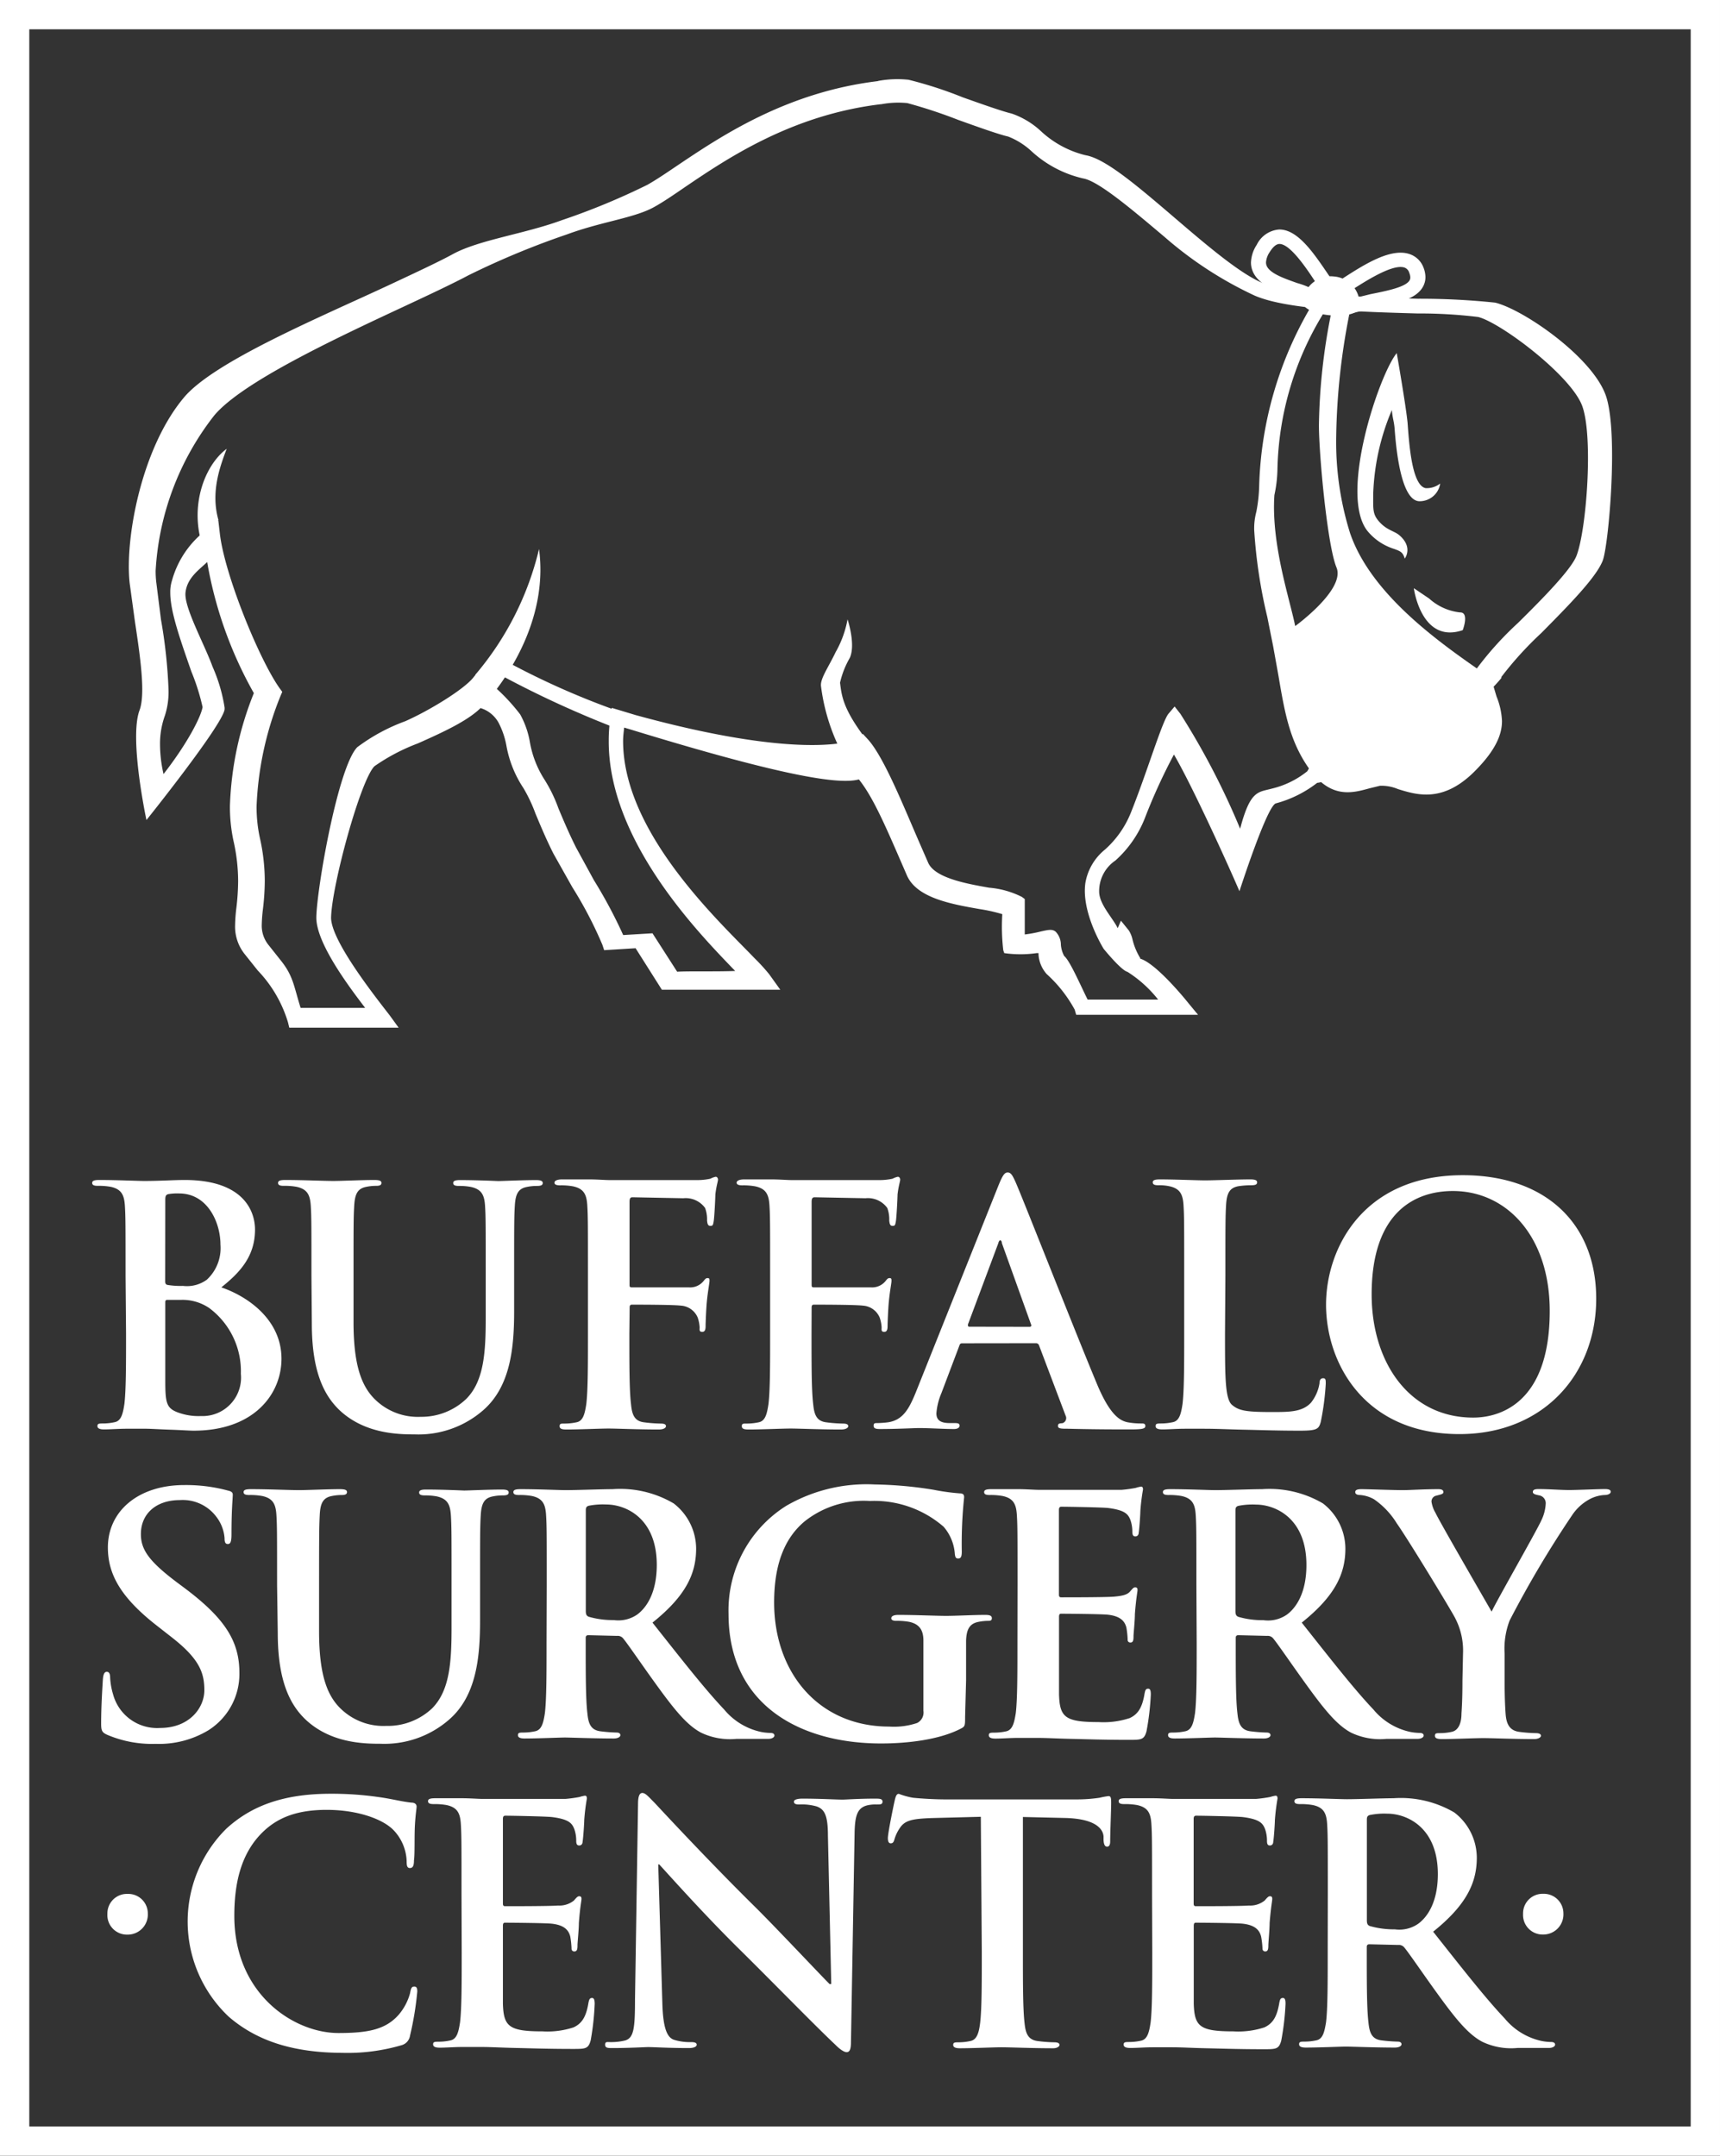
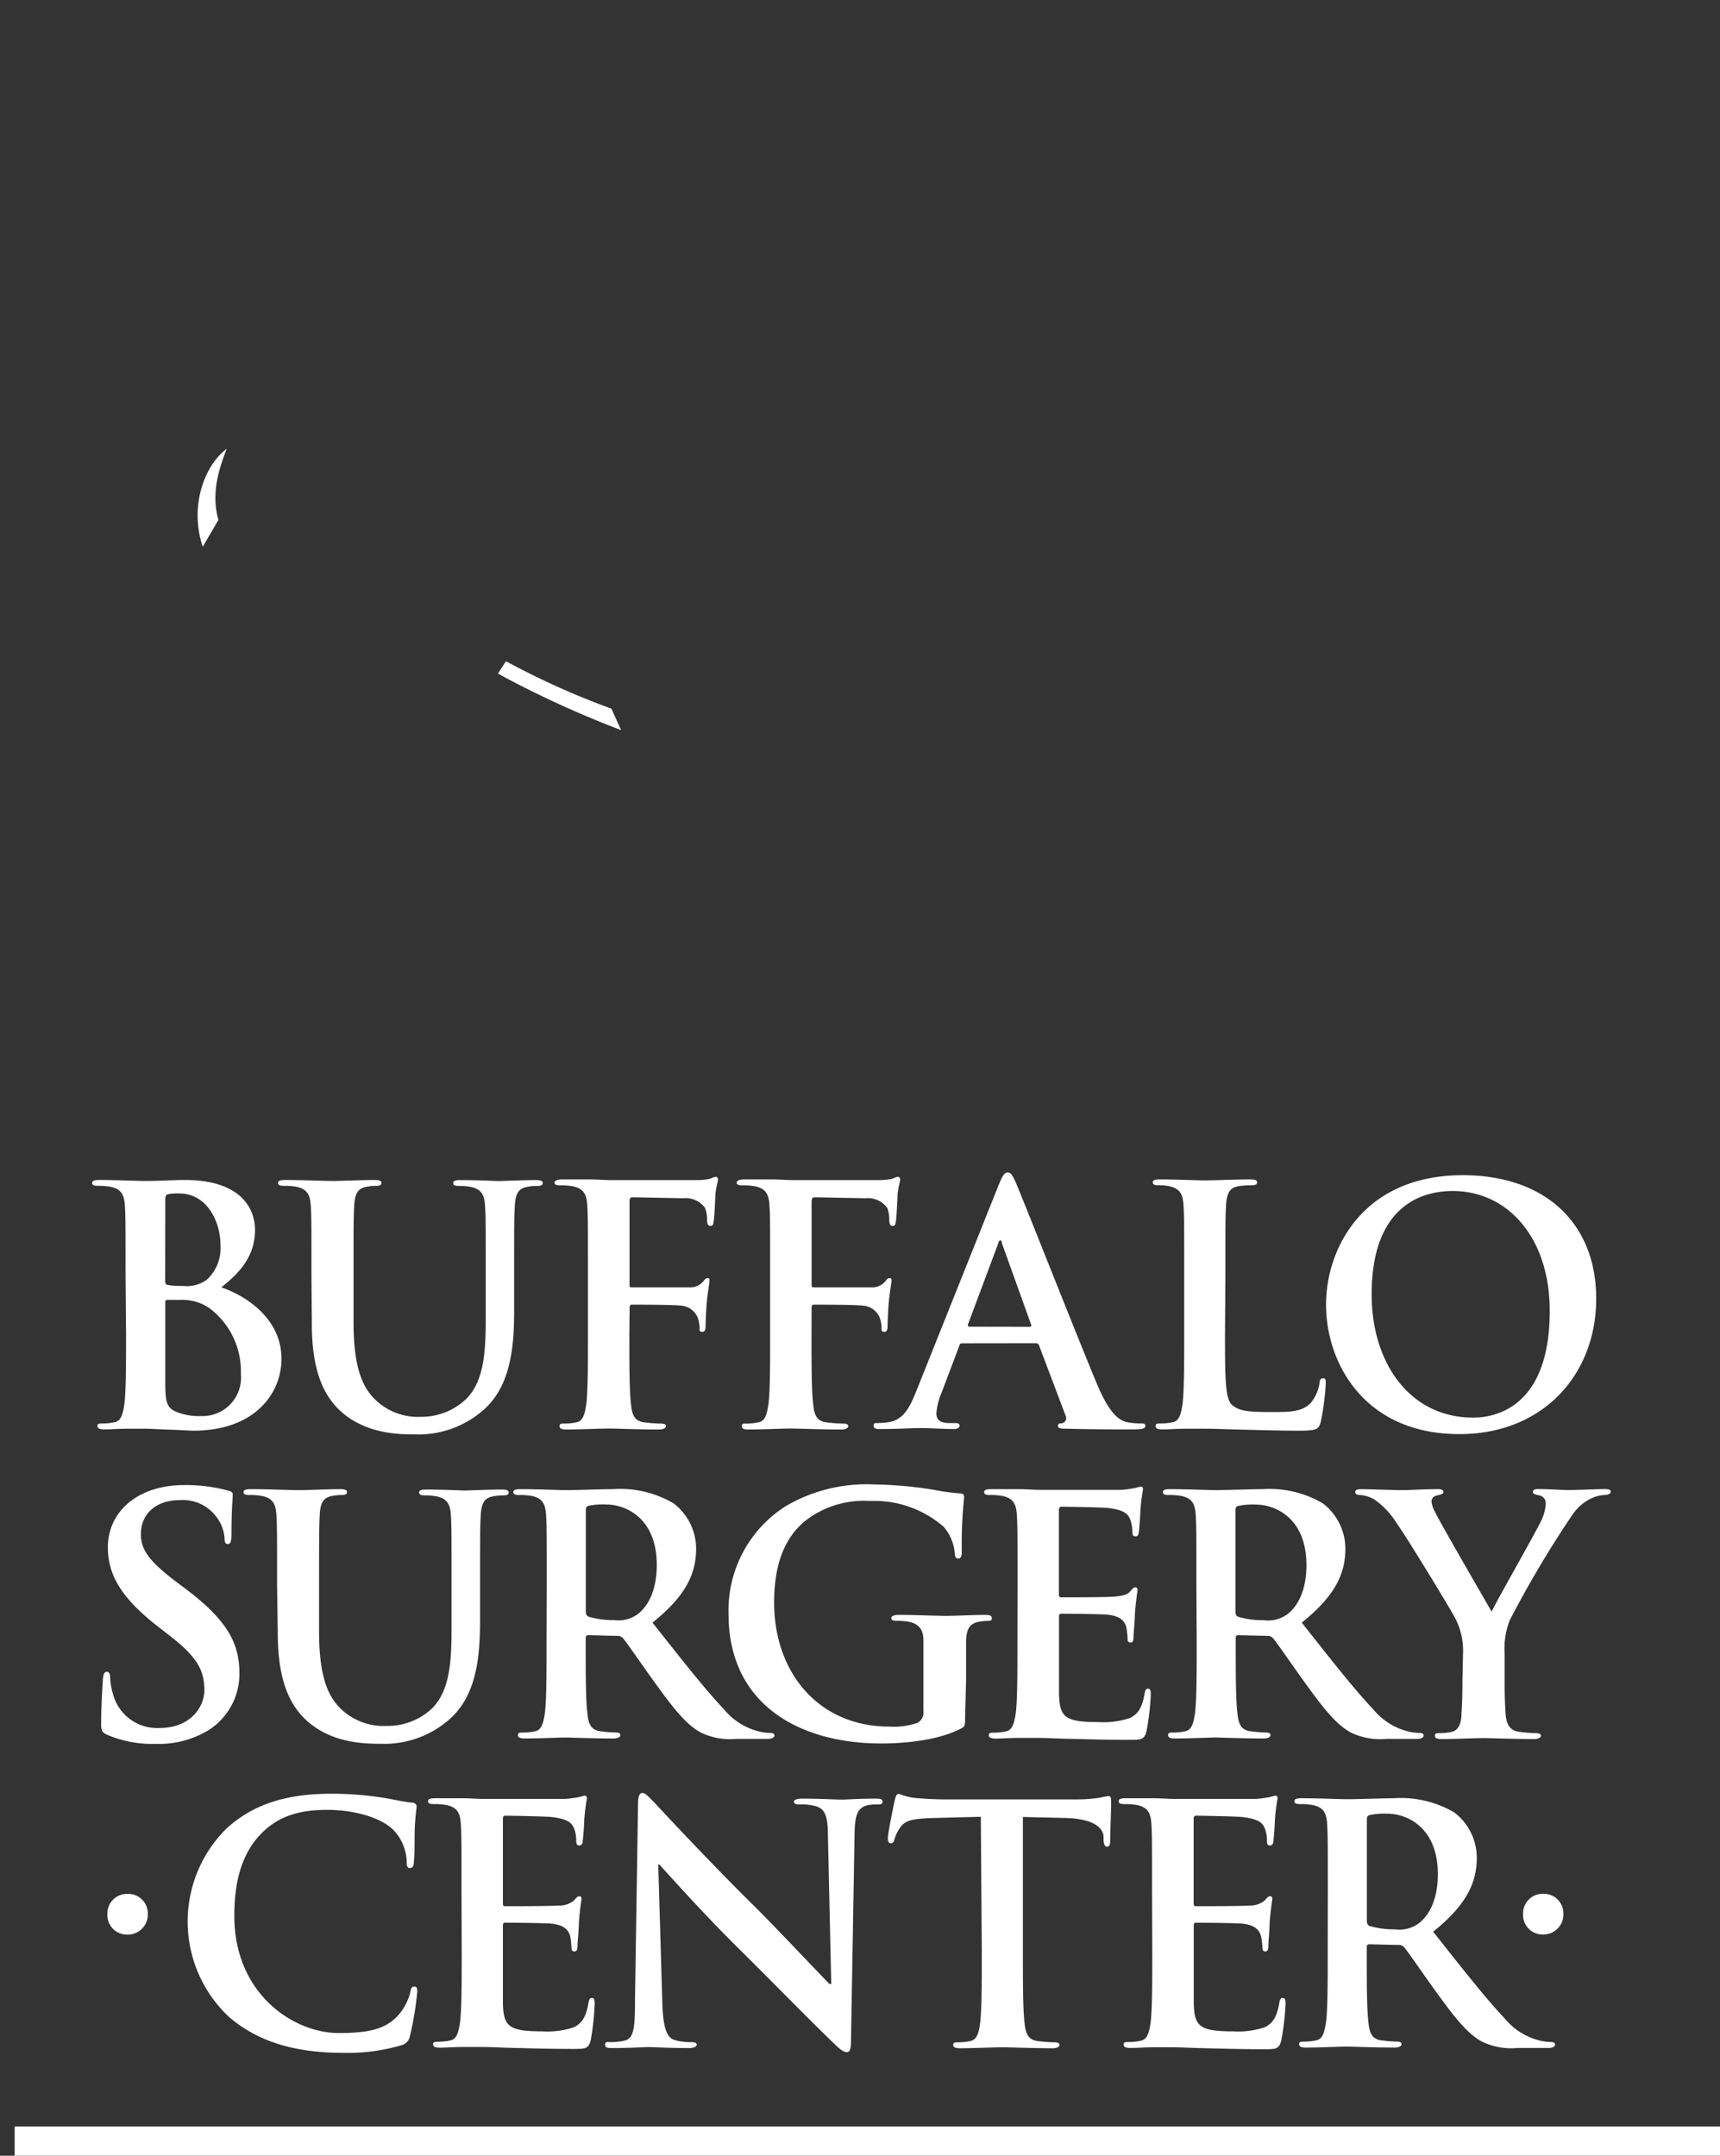
<svg xmlns="http://www.w3.org/2000/svg" viewBox="0 0 176.17 220.82">
  <rect x="0" y="0" width="176.17" height="220.82" fill="#333333" stroke="none" />
  <path d="M12.86 130.67c0-5.14 0-6.09-.07-7.17s-.34-1.69-1.45-1.93a6.74 6.74 0 00-1.32-.1c-.37 0-.58-.07-.58-.3s.24-.3.74-.3c1.79 0 3.93.1 4.6.1 1.66 0 3-.1 4.13-.1 6.13 0 7.21 3.28 7.21 5.08 0 2.78-1.59 4.43-3.45 5.92 2.77.95 6.16 3.35 6.16 7.31 0 3.62-2.81 7.37-9 7.37-.41 0-1.39-.07-2.37-.1s-2-.1-2.54-.1h-1.93c-.81 0-1.66.07-2.33.07-.44 0-.68-.1-.68-.34s.13-.27.54-.27a5.6 5.6 0 001.22-.13c.68-.13.85-.88 1-1.86.17-1.42.17-4.09.17-7.21zm4.06.58c0 .27.1.34.24.37a8.39 8.39 0 001.59.1 3.45 3.45 0 002.44-.64 4.41 4.41 0 001.39-3.59c0-2.27-1.32-5.24-4.23-5.24a5.58 5.58 0 00-1.12.07c-.24.07-.3.2-.3.58zm4.47 2.71a4.86 4.86 0 00-2.81-.81h-1.45c-.14 0-.2.07-.2.24v8c0 2.23.1 2.81 1.18 3.25a6.08 6.08 0 002.47.41 3.94 3.94 0 004.09-4.33 8.06 8.06 0 00-3.29-6.77zm10.51-3.29c0-5.14 0-6.09-.07-7.17s-.34-1.69-1.45-1.93a6.73 6.73 0 00-1.32-.1c-.37 0-.58-.07-.58-.3s.24-.3.74-.3c1.79 0 3.93.1 4.94.1.81 0 2.94-.1 4.16-.1.51 0 .75.07.75.3s-.2.3-.54.3a4.9 4.9 0 00-1 .1c-.91.17-1.18.74-1.25 1.93s-.07 2-.07 7.17v4.74c0 4.91 1 7 2.64 8.33a6.26 6.26 0 004.23 1.39 6.64 6.64 0 004.67-1.83c1.86-1.86 2-4.91 2-8.39v-4.23c0-5.14 0-6.09-.07-7.17s-.34-1.69-1.46-1.93a6.31 6.31 0 00-1.22-.1c-.37 0-.58-.07-.58-.3s.24-.3.71-.3c1.73 0 3.86.1 3.89.1.4 0 2.54-.1 3.86-.1.47 0 .71.07.71.3s-.2.3-.61.3a4.89 4.89 0 00-1 .1c-.91.17-1.18.74-1.25 1.93s-.07 2-.07 7.17v3.62c0 3.76-.37 7.75-3.21 10.19a10.1 10.1 0 01-7 2.44c-1.79 0-5-.1-7.51-2.33-1.73-1.56-3-4.06-3-9zm32.56 5.95c0 3.25 0 5.79.17 7.21.1 1 .3 1.73 1.32 1.86a14.54 14.54 0 001.69.13c.44 0 .57.1.57.27s-.24.34-.74.34c-2.13 0-4.26-.1-5.14-.1s-3 .1-4.3.1c-.47 0-.71-.07-.71-.34s.13-.27.51-.27a5.6 5.6 0 001.22-.13c.68-.13.85-.88 1-1.86.17-1.42.17-4 .17-7.21v-6c0-5.14 0-6.09-.07-7.17s-.34-1.69-1.46-1.93a6.71 6.71 0 00-1.32-.1c-.34 0-.58-.07-.58-.27s.27-.34.78-.34h2.74c.88 0 1.66.07 2.13.07h8.93a6.34 6.34 0 001.39-.14 2.14 2.14 0 01.54-.2c.14 0 .24.13.24.3s-.17.64-.27 1.52c0 .34-.1 2.33-.17 2.74s-.1.47-.34.47-.3-.17-.34-.54a3.35 3.35 0 00-.2-1.29 2.45 2.45 0 00-2.23-1l-5.21-.1c-.2 0-.3.1-.3.47v8.46c0 .2 0 .3.24.3h5.85a1.77 1.77 0 001.46-.61c.17-.2.24-.34.44-.34s.2.1.2.3-.17 1.05-.27 2.1c-.07.68-.13 2.23-.13 2.47s0 .64-.34.64-.27-.24-.27-.47a3.76 3.76 0 00-.2-1 2 2 0 00-1.73-1.22c-.84-.1-4.43-.1-5-.1-.17 0-.24.07-.24.31zm18.66 0c0 3.25 0 5.79.17 7.21.1 1 .3 1.73 1.32 1.86a14.53 14.53 0 001.69.13c.44 0 .58.1.58.27s-.24.34-.75.34c-2.13 0-4.26-.1-5.14-.1s-3 .1-4.3.1c-.47 0-.71-.07-.71-.34s.13-.27.51-.27a5.61 5.61 0 001.22-.13c.68-.13.85-.88 1-1.86.17-1.42.17-4 .17-7.21v-6c0-5.14 0-6.09-.07-7.17s-.34-1.69-1.46-1.93a6.72 6.72 0 00-1.32-.1c-.34 0-.58-.07-.58-.27s.27-.34.78-.34h2.74c.88 0 1.66.07 2.13.07h8.93a6.35 6.35 0 001.39-.14 2.12 2.12 0 01.54-.2c.14 0 .24.13.24.3s-.17.64-.27 1.52c0 .34-.1 2.33-.17 2.74s-.1.47-.34.47-.3-.17-.34-.54a3.32 3.32 0 00-.2-1.29 2.44 2.44 0 00-2.23-1l-5.21-.1c-.2 0-.31.1-.31.47v8.46c0 .2 0 .3.24.3h5.85a1.77 1.77 0 001.45-.61c.17-.2.24-.34.44-.34s.2.1.2.3-.17 1.05-.27 2.1c-.07.68-.13 2.23-.13 2.47s0 .64-.34.64-.27-.24-.27-.47a3.73 3.73 0 00-.2-1 2 2 0 00-1.73-1.22c-.85-.1-4.43-.1-5-.1-.17 0-.24.07-.24.31zm15.43.98c-.17 0-.24.07-.3.27l-1.83 4.84a6.56 6.56 0 00-.51 2.06c0 .61.31 1 1.35 1h.51c.41 0 .51.07.51.27s-.2.34-.57.34c-1.08 0-2.54-.1-3.59-.1-.37 0-2.23.1-4 .1-.44 0-.64-.07-.64-.34s.13-.27.41-.27a9.87 9.87 0 001-.07c1.56-.2 2.2-1.35 2.88-3l8.49-21.25c.41-1 .61-1.35.95-1.35s.51.31.85 1.08c.81 1.86 6.23 15.67 8.39 20.81 1.29 3 2.27 3.52 3 3.69a7.39 7.39 0 001.42.13c.27 0 .44 0 .44.27s-.31.34-1.56.34-3.69 0-6.39-.07c-.61 0-1 0-1-.27s.13-.27.47-.3a.55.55 0 00.31-.78l-2.71-7.17a.33.33 0 00-.34-.24zm6.9-1.69c.17 0 .2-.1.17-.2l-3-8.36c0-.14-.07-.3-.17-.3s-.17.17-.2.3l-3.11 8.32c0 .13 0 .23.13.23zm20.02.71c0 4.33 0 6.67.71 7.28s1.45.74 4.09.74c1.79 0 3.11 0 4-.95a4.23 4.23 0 00.88-2c0-.3.1-.51.37-.51s.27.17.27.57a26.91 26.91 0 01-.51 3.89c-.2.74-.37.91-2.13.91-2.44 0-4.2-.07-5.72-.1s-2.74-.1-4.13-.1h-1.93c-.81 0-1.66.07-2.33.07-.44 0-.68-.1-.68-.34s.14-.27.54-.27a5.61 5.61 0 001.22-.13c.68-.13.85-.88 1-1.86.17-1.42.17-4.09.17-7.21v-6c0-5.14 0-6.09-.07-7.17s-.34-1.69-1.45-1.93a4.86 4.86 0 00-1.12-.1c-.37 0-.58-.07-.58-.3s.24-.3.75-.3c1.59 0 3.72.1 4.63.1s3.28-.1 4.6-.1c.47 0 .71.07.71.3s-.2.3-.61.3a8.7 8.7 0 00-1.32.1c-.91.17-1.18.74-1.25 1.93s-.07 2-.07 7.17zm10.35-2.98c0-5.78 3.82-13.26 14-13.26 8.43 0 13.67 4.91 13.67 12.65s-5.42 13.87-14 13.87c-9.74.01-13.67-7.27-13.67-13.26zm22.91.64c0-7.58-4.37-12.28-9.92-12.28-3.89 0-8.32 2.17-8.32 10.59 0 7 3.89 12.62 10.39 12.62 2.37.01 7.85-1.14 7.85-10.92zM11 177.71c-.54-.24-.64-.41-.64-1.15 0-1.86.14-3.89.17-4.43s.13-.88.41-.88.34.3.34.58a7.19 7.19 0 00.3 1.72A4.67 4.67 0 0016.4 177c3 0 4.53-2.06 4.53-3.86s-.51-3.21-3.32-5.41l-1.56-1.22c-3.72-2.91-5-5.28-5-8 0-3.72 3.11-6.39 7.82-6.39a16.41 16.41 0 014.5.57c.3.07.47.17.47.41 0 .44-.13 1.42-.13 4.06 0 .74-.1 1-.37 1s-.34-.2-.34-.61a4.09 4.09 0 00-.88-2.23 4.29 4.29 0 00-3.69-1.66c-2.5 0-4 1.45-4 3.48 0 1.56.78 2.74 3.59 4.87l.95.71c4.09 3.08 5.55 5.42 5.55 8.63a6.82 6.82 0 01-3.18 5.89 9.77 9.77 0 01-5.38 1.39 11.73 11.73 0 01-4.96-.92zm17.38-15.37c0-5.14 0-6.09-.07-7.17s-.34-1.69-1.46-1.93a6.87 6.87 0 00-1.32-.1c-.37 0-.58-.07-.58-.3s.24-.3.75-.3c1.79 0 3.92.1 4.94.1.81 0 2.94-.1 4.16-.1.51 0 .74.07.74.3s-.2.3-.54.3a5 5 0 00-1 .1c-.91.17-1.19.74-1.25 1.93s-.07 2-.07 7.17v4.74c0 4.91 1 7 2.64 8.32a6.27 6.27 0 004.23 1.39 6.62 6.62 0 004.7-1.79c1.86-1.86 2-4.9 2-8.39v-4.23c0-5.14 0-6.09-.07-7.17s-.34-1.69-1.45-1.93a6.49 6.49 0 00-1.22-.1c-.37 0-.58-.07-.58-.3s.24-.3.71-.3c1.73 0 3.86.1 3.89.1.41 0 2.54-.1 3.86-.1.48 0 .71.07.71.3s-.2.3-.61.3a5 5 0 00-1 .1c-.91.17-1.18.74-1.25 1.93s-.07 2-.07 7.17V166c0 3.76-.37 7.75-3.21 10.18a10.09 10.09 0 01-7 2.44c-1.79 0-5-.1-7.51-2.34-1.73-1.56-3-4.06-3-9zm27.62 0c0-5.14 0-6.09-.07-7.17s-.34-1.69-1.45-1.93a6.91 6.91 0 00-1.32-.1c-.37 0-.58-.07-.58-.3s.24-.3.74-.3c1.79 0 3.93.1 4.64.1 1.15 0 3.72-.1 4.77-.1A10.82 10.82 0 0169 154a5.87 5.87 0 012.3 4.63c0 2.51-1 4.81-4.47 7.58 3 3.79 5.35 6.8 7.34 8.9a6.74 6.74 0 003.79 2.3 5.43 5.43 0 00.95.1c.27 0 .41.1.41.27s-.24.34-.64.34h-3.26a6.87 6.87 0 01-3.62-.64c-1.46-.78-2.74-2.37-4.64-5-1.35-1.86-2.91-4.16-3.35-4.67a.71.71 0 00-.61-.24l-2.94-.07c-.17 0-.27.07-.27.27v.47c0 3.15 0 5.82.17 7.24.1 1 .3 1.72 1.32 1.86a15.9 15.9 0 001.66.13c.27 0 .4.1.4.27s-.24.34-.68.34c-2 0-4.47-.1-5-.1s-2.77.1-4.13.1c-.44 0-.68-.1-.68-.34s.13-.27.54-.27a5.62 5.62 0 001.22-.13c.68-.14.85-.88 1-1.86.17-1.42.17-4.1.17-7.21zm4 2.66c0 .37.07.51.3.61a8.82 8.82 0 002.57.34 3.39 3.39 0 002.4-.57c1-.74 2-2.3 2-5.08 0-4.8-3.18-6.19-5.18-6.19a7.44 7.44 0 00-1.79.13c-.24.07-.3.2-.3.47z" fill="#fff" />
  <path d="M98.85 175.85c0 .91 0 1-.44 1.22-2.2 1.15-5.52 1.52-8.16 1.52-8.29 0-15.63-3.93-15.63-13.27a12.65 12.65 0 015.89-11.06 16.39 16.39 0 019.1-2.2 40.82 40.82 0 016 .54 22.1 22.1 0 002.67.37c.41 0 .47.17.47.41a45.54 45.54 0 00-.24 5.55c0 .54-.1.71-.37.71s-.3-.17-.34-.44a4.76 4.76 0 00-1.15-2.81 10.83 10.83 0 00-7.55-2.64 9.75 9.75 0 00-6.7 2.1c-1.89 1.59-3.11 4.13-3.11 8.29 0 7.27 4.63 12.72 11.78 12.72a7.47 7.47 0 002.87-.37 1.2 1.2 0 00.64-1.25v-7.18c0-1-.34-1.69-1.46-1.93a6.91 6.91 0 00-1.32-.1c-.3 0-.51-.07-.51-.27s.24-.34.71-.34c1.76 0 3.89.1 4.91.1s2.84-.1 4-.1c.44 0 .68.07.68.34s-.2.27-.44.27a5.24 5.24 0 00-.91.1c-.91.17-1.25.74-1.29 1.93v4.06z" fill="#fff" />
  <path d="M104.22 162.34c0-5.14 0-6.09-.07-7.17s-.34-1.69-1.46-1.93a6.91 6.91 0 00-1.32-.1c-.37 0-.57-.07-.57-.3s.24-.3.74-.3h2.74c.85 0 1.66.07 2.13.07h8.46a13.54 13.54 0 001.46-.2 3.17 3.17 0 01.54-.13c.17 0 .2.13.2.3a21.59 21.59 0 00-.27 2.2c0 .34-.1 1.83-.17 2.23 0 .17-.1.37-.34.37s-.31-.17-.31-.47a3.67 3.67 0 00-.2-1.22c-.24-.61-.58-1-2.27-1.22-.58-.07-4.13-.13-4.81-.13-.17 0-.24.1-.24.34v8.56c0 .24 0 .38.24.38.74 0 4.64 0 5.41-.07s1.32-.17 1.62-.51.37-.44.54-.44.24.07.24.27-.14.75-.27 2.47c0 .68-.14 2-.14 2.27s0 .64-.3.64a.27.27 0 01-.3-.31 9.15 9.15 0 00-.13-1.22c-.17-.68-.64-1.18-1.9-1.32-.64-.07-4-.1-4.8-.1-.17 0-.2.13-.2.34v7.92c.07 2.34.61 2.84 4.06 2.84a8.54 8.54 0 003.18-.41c.88-.41 1.29-1.12 1.52-2.5.07-.37.13-.51.37-.51s.27.27.27.61a26.74 26.74 0 01-.44 3.75c-.24.88-.54.88-1.83.88-2.54 0-4.4-.07-5.85-.1s-2.5-.1-3.52-.1h-1.93c-.81 0-1.66.07-2.34.07-.44 0-.68-.1-.68-.34s.13-.27.54-.27a5.64 5.64 0 001.22-.13c.68-.14.84-.88 1-1.86.17-1.42.17-4.1.17-7.21zm18.32 0c0-5.14 0-6.09-.07-7.17s-.34-1.69-1.46-1.93a6.91 6.91 0 00-1.32-.1c-.37 0-.58-.07-.58-.3s.24-.3.75-.3c1.79 0 3.92.1 4.63.1 1.15 0 3.72-.1 4.77-.1a10.82 10.82 0 016.24 1.46 5.87 5.87 0 012.3 4.63c0 2.51-1 4.81-4.47 7.58 3 3.79 5.35 6.8 7.34 8.9a6.74 6.74 0 003.79 2.3 5.45 5.45 0 00.95.1c.27 0 .41.1.41.27s-.24.34-.64.34H142a6.88 6.88 0 01-3.62-.64c-1.46-.78-2.74-2.37-4.64-5-1.35-1.86-2.91-4.16-3.35-4.67a.71.71 0 00-.61-.24l-2.94-.07c-.17 0-.27.07-.27.27v.47c0 3.15 0 5.82.17 7.24.1 1 .31 1.72 1.32 1.86a15.9 15.9 0 001.66.13c.27 0 .41.1.41.27s-.24.34-.68.34c-2 0-4.47-.1-5-.1s-2.78.1-4.13.1c-.44 0-.68-.1-.68-.34s.13-.27.54-.27a5.58 5.58 0 001.22-.13c.68-.14.85-.88 1-1.86.17-1.42.17-4.1.17-7.21zm4 2.67c0 .37.07.51.3.61a8.8 8.8 0 002.57.34 3.38 3.38 0 002.4-.57c1-.74 2-2.3 2-5.08 0-4.8-3.18-6.19-5.18-6.19a7.42 7.42 0 00-1.79.13c-.24.07-.3.2-.3.47zm23.31 4.34a7.18 7.18 0 00-.78-3.55c-.24-.54-4.77-8-6-9.75a8.25 8.25 0 00-2.33-2.47 3.43 3.43 0 00-1.42-.44c-.27 0-.51-.07-.51-.3s.24-.3.64-.3c.61 0 3.15.1 4.26.1.71 0 2.1-.1 3.62-.1.34 0 .51.1.51.3s-.24.24-.75.37a.61.61 0 00-.47.61 3.13 3.13 0 00.41 1.15c.47 1 5.21 9.17 5.75 10.12.34-.81 4.6-8.26 5.07-9.31a4.42 4.42 0 00.47-1.76.81.81 0 00-.71-.85c-.31-.07-.61-.13-.61-.34s.17-.3.57-.3c1.12 0 2.2.1 3.18.1.75 0 3-.1 3.62-.1.37 0 .61.07.61.27s-.27.34-.64.34a3.65 3.65 0 00-1.49.41 5 5 0 00-1.83 1.66 107.59 107.59 0 00-6.4 10.79 8.07 8.07 0 00-.51 3.38v2.78c0 .54 0 2 .1 3.38.07 1 .37 1.72 1.39 1.86a14.51 14.51 0 001.69.13c.37 0 .54.1.54.27s-.27.34-.71.34c-2.13 0-4.26-.1-5.18-.1s-3 .1-4.23.1c-.47 0-.74-.07-.74-.34s.17-.27.54-.27a5.55 5.55 0 001.18-.13c.68-.14 1-.88 1-1.86.1-1.42.1-2.84.1-3.38zM11 196.05a2 2 0 012.08-2.05 2 2 0 012.06 2 2.06 2.06 0 01-2.1 2.17 2 2 0 01-2.04-2.12zm12.42 10.52a13.4 13.4 0 01-.24-19.25c2.44-2.23 5.65-3.58 10.69-3.58a33.51 33.51 0 014.91.34c1.28.17 2.37.47 3.38.57.37 0 .51.21.51.41s-.1.68-.17 1.86 0 3-.1 3.65c0 .51-.1.78-.41.78s-.34-.27-.34-.74a4.84 4.84 0 00-1.32-3.12c-1.12-1.18-3.76-2.1-6.87-2.1-2.94 0-4.87.74-6.36 2.1-2.47 2.26-3.1 5.51-3.1 8.76 0 8.05 6.13 12 10.66 12 3 0 4.84-.34 6.19-1.89a5.66 5.66 0 001.15-2.19c.1-.54.17-.68.44-.68s.3.24.3.51a32 32 0 01-.74 4.5 1.2 1.2 0 01-.88 1 19.63 19.63 0 01-6.09.78c-4.64-.02-8.53-1.04-11.61-3.71zM47.27 194c0-5.14 0-6.09-.07-7.17s-.34-1.69-1.46-1.93a6.84 6.84 0 00-1.32-.1c-.37 0-.58-.07-.58-.3s.24-.3.74-.3h2.74c.84 0 1.66.07 2.13.07h8.46a14 14 0 001.46-.2 3.06 3.06 0 01.54-.13c.17 0 .2.13.2.3a21.55 21.55 0 00-.27 2.2c0 .34-.1 1.83-.17 2.23 0 .17-.1.37-.34.37s-.31-.17-.31-.47a3.62 3.62 0 00-.2-1.22c-.24-.61-.58-1-2.27-1.22-.57-.07-4.13-.14-4.8-.14-.17 0-.24.1-.24.34v8.56c0 .24 0 .37.24.37.74 0 4.64 0 5.41-.07a2.36 2.36 0 001.62-.51c.24-.27.37-.44.54-.44s.24.07.24.27-.14.74-.27 2.47c0 .68-.14 2-.14 2.27s0 .64-.3.64a.27.27 0 01-.31-.3 9 9 0 00-.13-1.22c-.17-.68-.64-1.18-1.9-1.32-.64-.07-4-.1-4.8-.1-.17 0-.2.14-.2.34v7.95c.07 2.34.61 2.84 4.06 2.84a8.58 8.58 0 003.18-.41c.88-.41 1.29-1.12 1.52-2.5.07-.37.14-.51.37-.51s.27.27.27.61a26.69 26.69 0 01-.41 3.73c-.24.88-.54.88-1.83.88-2.54 0-4.4-.07-5.85-.1s-2.5-.1-3.52-.1h-1.93c-.81 0-1.66.07-2.33.07-.44 0-.68-.1-.68-.34s.13-.27.54-.27a5.6 5.6 0 001.22-.13c.68-.13.85-.88 1-1.86.17-1.42.17-4.09.17-7.21zm20.57 11.18c.07 2.64.51 3.52 1.18 3.76a5.43 5.43 0 001.76.24c.37 0 .58.07.58.27s-.31.34-.78.34c-2.2 0-3.55-.1-4.2-.1-.3 0-1.9.1-3.66.1-.44 0-.74 0-.74-.34s.2-.27.54-.27a6 6 0 001.52-.17c.88-.27 1-1.25 1-4.2l.31-20c0-.68.1-1.15.44-1.15s.68.44 1.25 1c.41.44 5.55 6 10.49 10.86 2.3 2.3 6.87 7.17 7.44 7.71h.17l-.34-15.19c0-2.06-.34-2.71-1.15-3a5.51 5.51 0 00-1.79-.2c-.41 0-.54-.1-.54-.3s.37-.3.88-.3c1.76 0 3.38.1 4.1.1.37 0 1.66-.1 3.31-.1.44 0 .78 0 .78.3s-.2.3-.61.3a3.61 3.61 0 00-1 .1c-.95.27-1.22 1-1.25 2.87l-.37 21.35c0 .75-.13 1.05-.44 1.05s-.78-.37-1.15-.75c-2.13-2-6.46-6.46-10-9.95-3.69-3.65-7.44-7.88-8.05-8.53h-.1zm32.62-19.08l-5 .13c-2 .07-2.77.23-3.28 1a4 4 0 00-.57 1.19c-.07.27-.17.4-.37.4s-.3-.17-.3-.54c0-.54.64-3.62.71-3.89.1-.44.2-.64.41-.64a7.87 7.87 0 001.45.4c1 .1 2.27.17 3.38.17h13.4a16 16 0 002.34-.17 7.91 7.91 0 01.91-.17c.24 0 .27.2.27.71 0 .71-.1 3-.1 3.93 0 .34-.1.54-.31.54s-.34-.17-.37-.68v-.37c-.07-.88-1-1.83-4-1.89l-4.26-.1V200c0 3.11 0 5.79.17 7.24.1.95.3 1.69 1.32 1.83a14.51 14.51 0 001.72.13c.37 0 .54.1.54.27s-.27.34-.64.34c-2.23 0-4.36-.1-5.31-.1-.78 0-2.91.1-4.26.1-.44 0-.68-.1-.68-.34s.13-.27.54-.27a5.61 5.61 0 001.22-.13c.68-.13.88-.88 1-1.86.17-1.42.17-4.09.17-7.21zM118 194c0-5.14 0-6.09-.07-7.17s-.34-1.69-1.46-1.93a6.88 6.88 0 00-1.32-.1c-.37 0-.57-.07-.57-.3s.24-.3.74-.3h2.74c.85 0 1.66.07 2.13.07h8.46a14 14 0 001.46-.2 3 3 0 01.54-.13c.17 0 .2.13.2.3a22 22 0 00-.27 2.2c0 .34-.1 1.83-.17 2.23 0 .17-.1.37-.34.37s-.3-.17-.3-.47a3.63 3.63 0 00-.2-1.22c-.24-.61-.58-1-2.27-1.22-.58-.07-4.13-.14-4.8-.14-.17 0-.24.1-.24.34v8.56c0 .24 0 .37.24.37.75 0 4.63 0 5.41-.07a2.36 2.36 0 001.62-.51c.24-.27.37-.44.54-.44s.24.07.24.27-.13.74-.27 2.47c0 .68-.13 2-.13 2.27s0 .64-.3.64a.27.27 0 01-.3-.3 8.81 8.81 0 00-.14-1.22c-.17-.68-.64-1.18-1.89-1.32-.64-.07-4-.1-4.81-.1-.17 0-.2.14-.2.34v7.95c.07 2.34.61 2.84 4.06 2.84a8.58 8.58 0 003.18-.41c.88-.41 1.29-1.12 1.52-2.5.07-.37.13-.51.37-.51s.27.27.27.61a26.52 26.52 0 01-.44 3.76c-.24.88-.54.88-1.83.88-2.54 0-4.4-.07-5.85-.1s-2.5-.1-3.52-.1h-1.93c-.81 0-1.66.07-2.33.07-.44 0-.68-.1-.68-.34s.13-.27.54-.27a5.61 5.61 0 001.22-.13c.68-.13.85-.88 1-1.86.17-1.42.17-4.09.17-7.21zm18 0c0-5.14 0-6.09-.07-7.17s-.34-1.69-1.46-1.93a6.89 6.89 0 00-1.32-.1c-.37 0-.57-.07-.57-.3s.24-.3.74-.3c1.79 0 3.93.1 4.64.1 1.15 0 3.72-.1 4.77-.1a10.82 10.82 0 016.23 1.46 5.86 5.86 0 012.3 4.63c0 2.5-1 4.8-4.47 7.58 3 3.79 5.35 6.8 7.34 8.9a6.74 6.74 0 003.79 2.3 5.44 5.44 0 00.95.1c.27 0 .41.1.41.27s-.24.34-.64.34h-3.21a6.84 6.84 0 01-3.62-.64c-1.46-.78-2.74-2.37-4.64-5-1.35-1.86-2.91-4.16-3.35-4.67a.7.7 0 00-.61-.24l-2.95-.07c-.17 0-.27.07-.27.27v.47c0 3.15 0 5.82.17 7.24.1 1 .3 1.73 1.32 1.86a15.91 15.91 0 001.66.13c.27 0 .41.1.41.27s-.24.34-.68.34c-2 0-4.47-.1-5-.1s-2.77.1-4.13.1c-.44 0-.68-.1-.68-.34s.13-.27.54-.27a5.62 5.62 0 001.22-.13c.68-.13.84-.88 1-1.86.17-1.42.17-4.09.17-7.21zm4 2.68c0 .37.07.51.3.61a9 9 0 002.57.34 3.38 3.38 0 002.4-.58c1-.74 2-2.3 2-5.08 0-4.8-3.18-6.19-5.18-6.19a7.42 7.42 0 00-1.79.14c-.24.07-.3.2-.3.47zm16-.63a2 2 0 012.07-2.06 2 2 0 012.06 2 2.06 2.06 0 01-2.1 2.17 2 2 0 01-2.03-2.11z" fill="#fff" />
-   <path fill="none" d="M14.93 14.15h148.79v96.37H14.93z" />
-   <path d="M89.89 8.3H90C80.53 9.42 73.78 14 69.31 17c-1.15.78-2.15 1.45-3 1.93a71 71 0 01-8.78 3.63c-3.8 1.4-8.42 2-11.11 3.45-1.38.76-3.69 1.84-6.36 3.09-7.15 3.35-18.12 7.9-21.23 11.63-4.35 5.19-6.05 14.45-5.55 19l.54 3.94c.52 3.46 1.11 7.39.47 9.09C13.21 75.66 15 84 15 84s7.66-9.55 8-11.3a1.45 1.45 0 000-.25 16.58 16.58 0 00-1.23-4.16c-.85-2.35-2.93-6.07-2.77-7.59s1.41-2.34 2.22-3.13A41.56 41.56 0 0026 71a33.83 33.83 0 00-2.45 11.54 16.56 16.56 0 00.36 3.57 18.77 18.77 0 01.48 4.12 23.91 23.91 0 01-.18 2.77 16.83 16.83 0 00-.13 1.78 4.5 4.5 0 00.94 2.9l1.38 1.73a13.15 13.15 0 013.09 5.29l.14.57h11.2l-.92-1.27c-1.55-2-6-7.64-6-10 .07-3.29 3-14.06 4.44-15.51a20.06 20.06 0 014.45-2.34c2.52-1.12 5.07-2.29 6.42-3.62A3.18 3.18 0 0151.05 74a8.23 8.23 0 01.82 2.39 11.5 11.5 0 001.75 4.35 15.67 15.67 0 011.23 2.61c.49 1.17 1.09 2.62 1.84 4.1l1.93 3.43a41.4 41.4 0 013.08 5.9l.18.55 3.22-.2 2.69 4.25h12.13l-1.14-1.59a19.32 19.32 0 00-1.48-1.62c-3.48-3.64-13.48-12.8-13.48-22.27 0-.46.06-.92.11-1.37l.64.19c16.3 5 21.5 5.63 23.4 5.12 1.33 1.65 2.53 4.33 4 7.71l.92 2.12c1 2.31 4.55 2.94 7.38 3.44a17.28 17.28 0 012.39.53 20.69 20.69 0 00.1 3.7l.1.29a11.62 11.62 0 003.32 0h.19v.15a3.31 3.31 0 00.84 2 13.8 13.8 0 012.86 3.63l.16.54h12.48l-1-1.21c-.8-1-3.53-4.21-5-4.56h.1a6.69 6.69 0 01-.81-1.93 2.94 2.94 0 00-.38-.94l-.81-1-.33.77c-.46-1-1.9-2.44-1.9-3.75a3.78 3.78 0 011.66-3.18 11.47 11.47 0 003-4.29 58.64 58.64 0 013-6.57c1.86 3.16 5.59 11.38 6.71 14 0 0 2.83-8.8 3.74-9a11.9 11.9 0 004.22-2.1c2.35-.29 13.9-4.73 18.87-10.74v-.11a35.86 35.86 0 014.09-4.5c2.76-2.79 5.62-5.68 6.29-7.42.59-1.55 1.6-12.73.38-16.71s-8.44-8.99-11.4-9.71a74.19 74.19 0 00-7.93-.4c-5.5-.15-13-.37-16.09-1.7-2.26-1-5.6-3.84-8.83-6.61-3.8-3.25-7.09-6.06-9.11-6.39a10.27 10.27 0 01-4.57-2.47 8.41 8.41 0 00-3-1.8c-.91-.21-3-.95-5-1.66a41.78 41.78 0 00-5.55-1.8 10.84 10.84 0 00-3.17.13zm-73.5 68a8.47 8.47 0 01.5-3 7.91 7.91 0 00.37-2.7 52.18 52.18 0 00-.77-7.12L16 59.6a10.41 10.41 0 01-.06-1.13 28.38 28.38 0 016-15.91c2.88-3.44 12.53-7.94 19.58-11.23 2.7-1.26 5-2.35 6.46-3.13A83.77 83.77 0 0158.1 24c3.57-1.32 7-1.68 9-2.85.89-.5 1.9-1.19 3.08-2 4.34-2.94 10.91-7.37 20-8.47h.07a9.4 9.4 0 012.68-.12 50.49 50.49 0 015.21 1.72c2.12.76 4.13 1.48 5.13 1.71a7.55 7.55 0 012.38 1.5 11.65 11.65 0 005.3 2.79c1.58.26 5.17 3.33 8.34 6a39 39 0 009.22 6c3.34 1.45 10.74 1.66 16.68 1.83a49.44 49.44 0 016.21.36c2.3.57 9.52 6 10.66 9.12s.45 12.61-.58 15.32c-.55 1.45-3.55 4.48-6 6.9a33.6 33.6 0 00-4.34 4.83l.08-.12c-4.78 5.78-14.2 9.7-16.19 10.16l-.47-.82-.66 1.14a9.15 9.15 0 01-3.59 1.77c-1.44.4-2.24.12-3.29 4.12a76.5 76.5 0 00-6.12-11.77l-.59-.75-.62.73c-.66.78-2.2 6-3.86 10.14a10.09 10.09 0 01-2.66 3.79 5.61 5.61 0 00-2 3.41c-.43 3 1.78 6.6 1.87 6.75 0 0 1.79 2.21 2.44 2.36a12.51 12.51 0 013.14 2.84h-7.22c-.7-1.39-1.82-4-2.4-4.46a2.9 2.9 0 01-.34-1.17 1.93 1.93 0 00-.54-1.33c-.36-.28-.74-.19-1.58 0a12.57 12.57 0 01-1.58.29v-3.63l-.3-.22a9.14 9.14 0 00-3.35-.94c-2.34-.41-5.55-1-6.24-2.55l-.92-2.11c-1.65-3.79-3.64-8.78-5.28-10.56l-.49-.53-.59.46c-.53.41-6.06 2.17-22.68-2.39l-2.45-.74-.12.86a15.91 15.91 0 00-.19 2.47C62.28 86 71.42 95.42 75 99.15l.3.31c-2 .08-4.86 0-5.94.08l-2.53-3.94-3 .18a49.16 49.16 0 00-3-5.62L59 86.81c-.72-1.43-1.32-2.86-1.8-4a15 15 0 00-1.43-2.95 10.41 10.41 0 01-1.49-3.8 9 9 0 00-1-2.88 19.79 19.79 0 00-4.09-4l-.46-.09-.29.36c-1 1.21-4.47 3.34-6.94 4.43a19.13 19.13 0 00-4.91 2.66c-1.95 2-4.12 14.3-4.19 17.4V94c0 2.61 3.29 7 5 9.24h-6.61c-.69-2.19-.74-3.24-2-4.82l-1.34-1.69a3.13 3.13 0 01-.64-2 15.44 15.44 0 01.12-1.6 25.15 25.15 0 00.19-2.88 20.27 20.27 0 00-.51-4.45 14.89 14.89 0 01-.33-3.22 33.49 33.49 0 012.47-11.34l.16-.37-.24-.33c-2.1-2.92-5.67-11.68-6.15-15.87l-.16-1.37-1.1.89a9.73 9.73 0 00-3.64 5.26 3.85 3.85 0 00-.18 1.26c0 1.93 1 4.74 2.16 8.08a22.29 22.29 0 011.15 3.64c-.17 1-1.53 3.69-4 6.86a13.68 13.68 0 01-.36-3z" fill="#fff" />
-   <path d="M143.06 36.17c-1.82 2.22-6.06 14.83-2.88 18.36a5.74 5.74 0 002.59 1.69c.68.25.91.33 1.11 1 0 0 .9-1.15-.56-2.4-.49-.42-1.24-.5-2-1.32s-.67-1.33-.67-2.92a24 24 0 011.91-8.58c.09 1 .22 1.07.29 2 .21 2.86.82 7.52 2.66 7.34a2.12 2.12 0 002-1.81A2.22 2.22 0 01146 50c-1.39-.32-1.67-4.51-1.83-6.69-.17-1.76-1.11-7.14-1.11-7.14zm6.76 28.38s.71-1.85-.29-1.82a5.6 5.6 0 01-3.15-1.42l-1.57-1.06s.75 5.75 5.01 4.3zm-63.01-1.11a10.6 10.6 0 01-1.21 3.34c-.74 1.56-1.6 2.73-1.51 3.5A20.35 20.35 0 0087.33 79l1-3.78c-2-2.74-2.13-4-2.29-5.29a9.11 9.11 0 011-2.54c.63-1.39-.23-3.95-.23-3.95zm-38.12 5.67l1.25 2.64c2.13-2.49 6.22-8.47 5.27-15.51a30.89 30.89 0 01-6.52 12.87z" fill="#fff" />
  <path d="M51 69a103.17 103.17 0 0012.62 5.79l-1-2.2a80.5 80.5 0 01-10.8-4.86zM20.77 56l1.6-2.74c-.79-2.81.11-5.35.85-7.29-2.33 1.74-3.83 5.97-2.45 10.03z" fill="#fff" />
-   <path fill="none" stroke="#fff" stroke-width="3" d="M174.67 219.32H1.5V1.5h173.17v217.82z" />
-   <path d="M131 23.51a2.78 2.78 0 00-2.28 1.57 3.5 3.5 0 00-.59 1.82 2.32 2.32 0 00.14.79c.53 1.45 2.33 2.1 4.08 2.72a11.4 11.4 0 012 .87 38.23 38.23 0 00-5.38 18.49 15.5 15.5 0 01-.29 2.65 6.62 6.62 0 00-.22 1.88 51.91 51.91 0 001.34 8.89l.6 3 .54 3c.63 3.7 1.12 6.63 3.07 9.44 2.23 3.23 4.46 2.62 6.26 2.12l1.07-.26a4.36 4.36 0 011.85.34c1.94.6 4.6 1.43 7.84-1.81 2.19-2.19 2.81-3.8 2.81-5.16a7.5 7.5 0 00-.56-2.52l-.53-1.78-.23-.21-.84-.59c-4.22-2.94-11.27-7.87-13.41-14.18a31.22 31.22 0 01-1.41-9.9 68.73 68.73 0 011.35-12.53l2.53-.61c2.2-.44 4.28-.85 5-2.16a2 2 0 00.26-1 2.77 2.77 0 00-.21-1 2.3 2.3 0 00-1.5-1.38c-2-.6-4.79 1.24-7.07 2.72l-.52.33-.64-.91c-1.46-2.14-3.12-4.67-5.06-4.63zm1.88 5.49c-1.35-.48-2.87-1-3.16-1.82a.89.89 0 01-.05-.3 2.12 2.12 0 01.38-1.06c.23-.37.59-.83 1-.83 1.09 0 2.75 2.46 3.75 4l1.12 1.6a8.06 8.06 0 00-3.04-1.59zm3.43 3.25a61.76 61.76 0 00-1.22 11.3c0 3 .86 12.32 1.8 14.58s-4.23 6-4.23 6c-.57-2.82-2.47-8.38-2.13-13.42a13.44 13.44 0 00.31-2.62 31.73 31.73 0 014.86-16.23zm.59-1.56l1.19-.75c1.68-1.09 4.5-2.92 5.74-2.54a.79.79 0 01.51.54 1.3 1.3 0 01.11.48.59.59 0 01-.07.29c-.4.7-2.3 1.08-4 1.42l-3.63.89z" fill="#fff" fill-rule="evenodd" />
-   <path d="M139.25 31.41c-.16 1.55-6 1-5.82-.56a2.89 2.89 0 013.2-2.53 2.85 2.85 0 012.62 3.09z" fill="#fff" fill-rule="evenodd" />
+   <path fill="none" stroke="#fff" stroke-width="3" d="M174.67 219.32H1.5h173.17v217.82z" />
</svg>